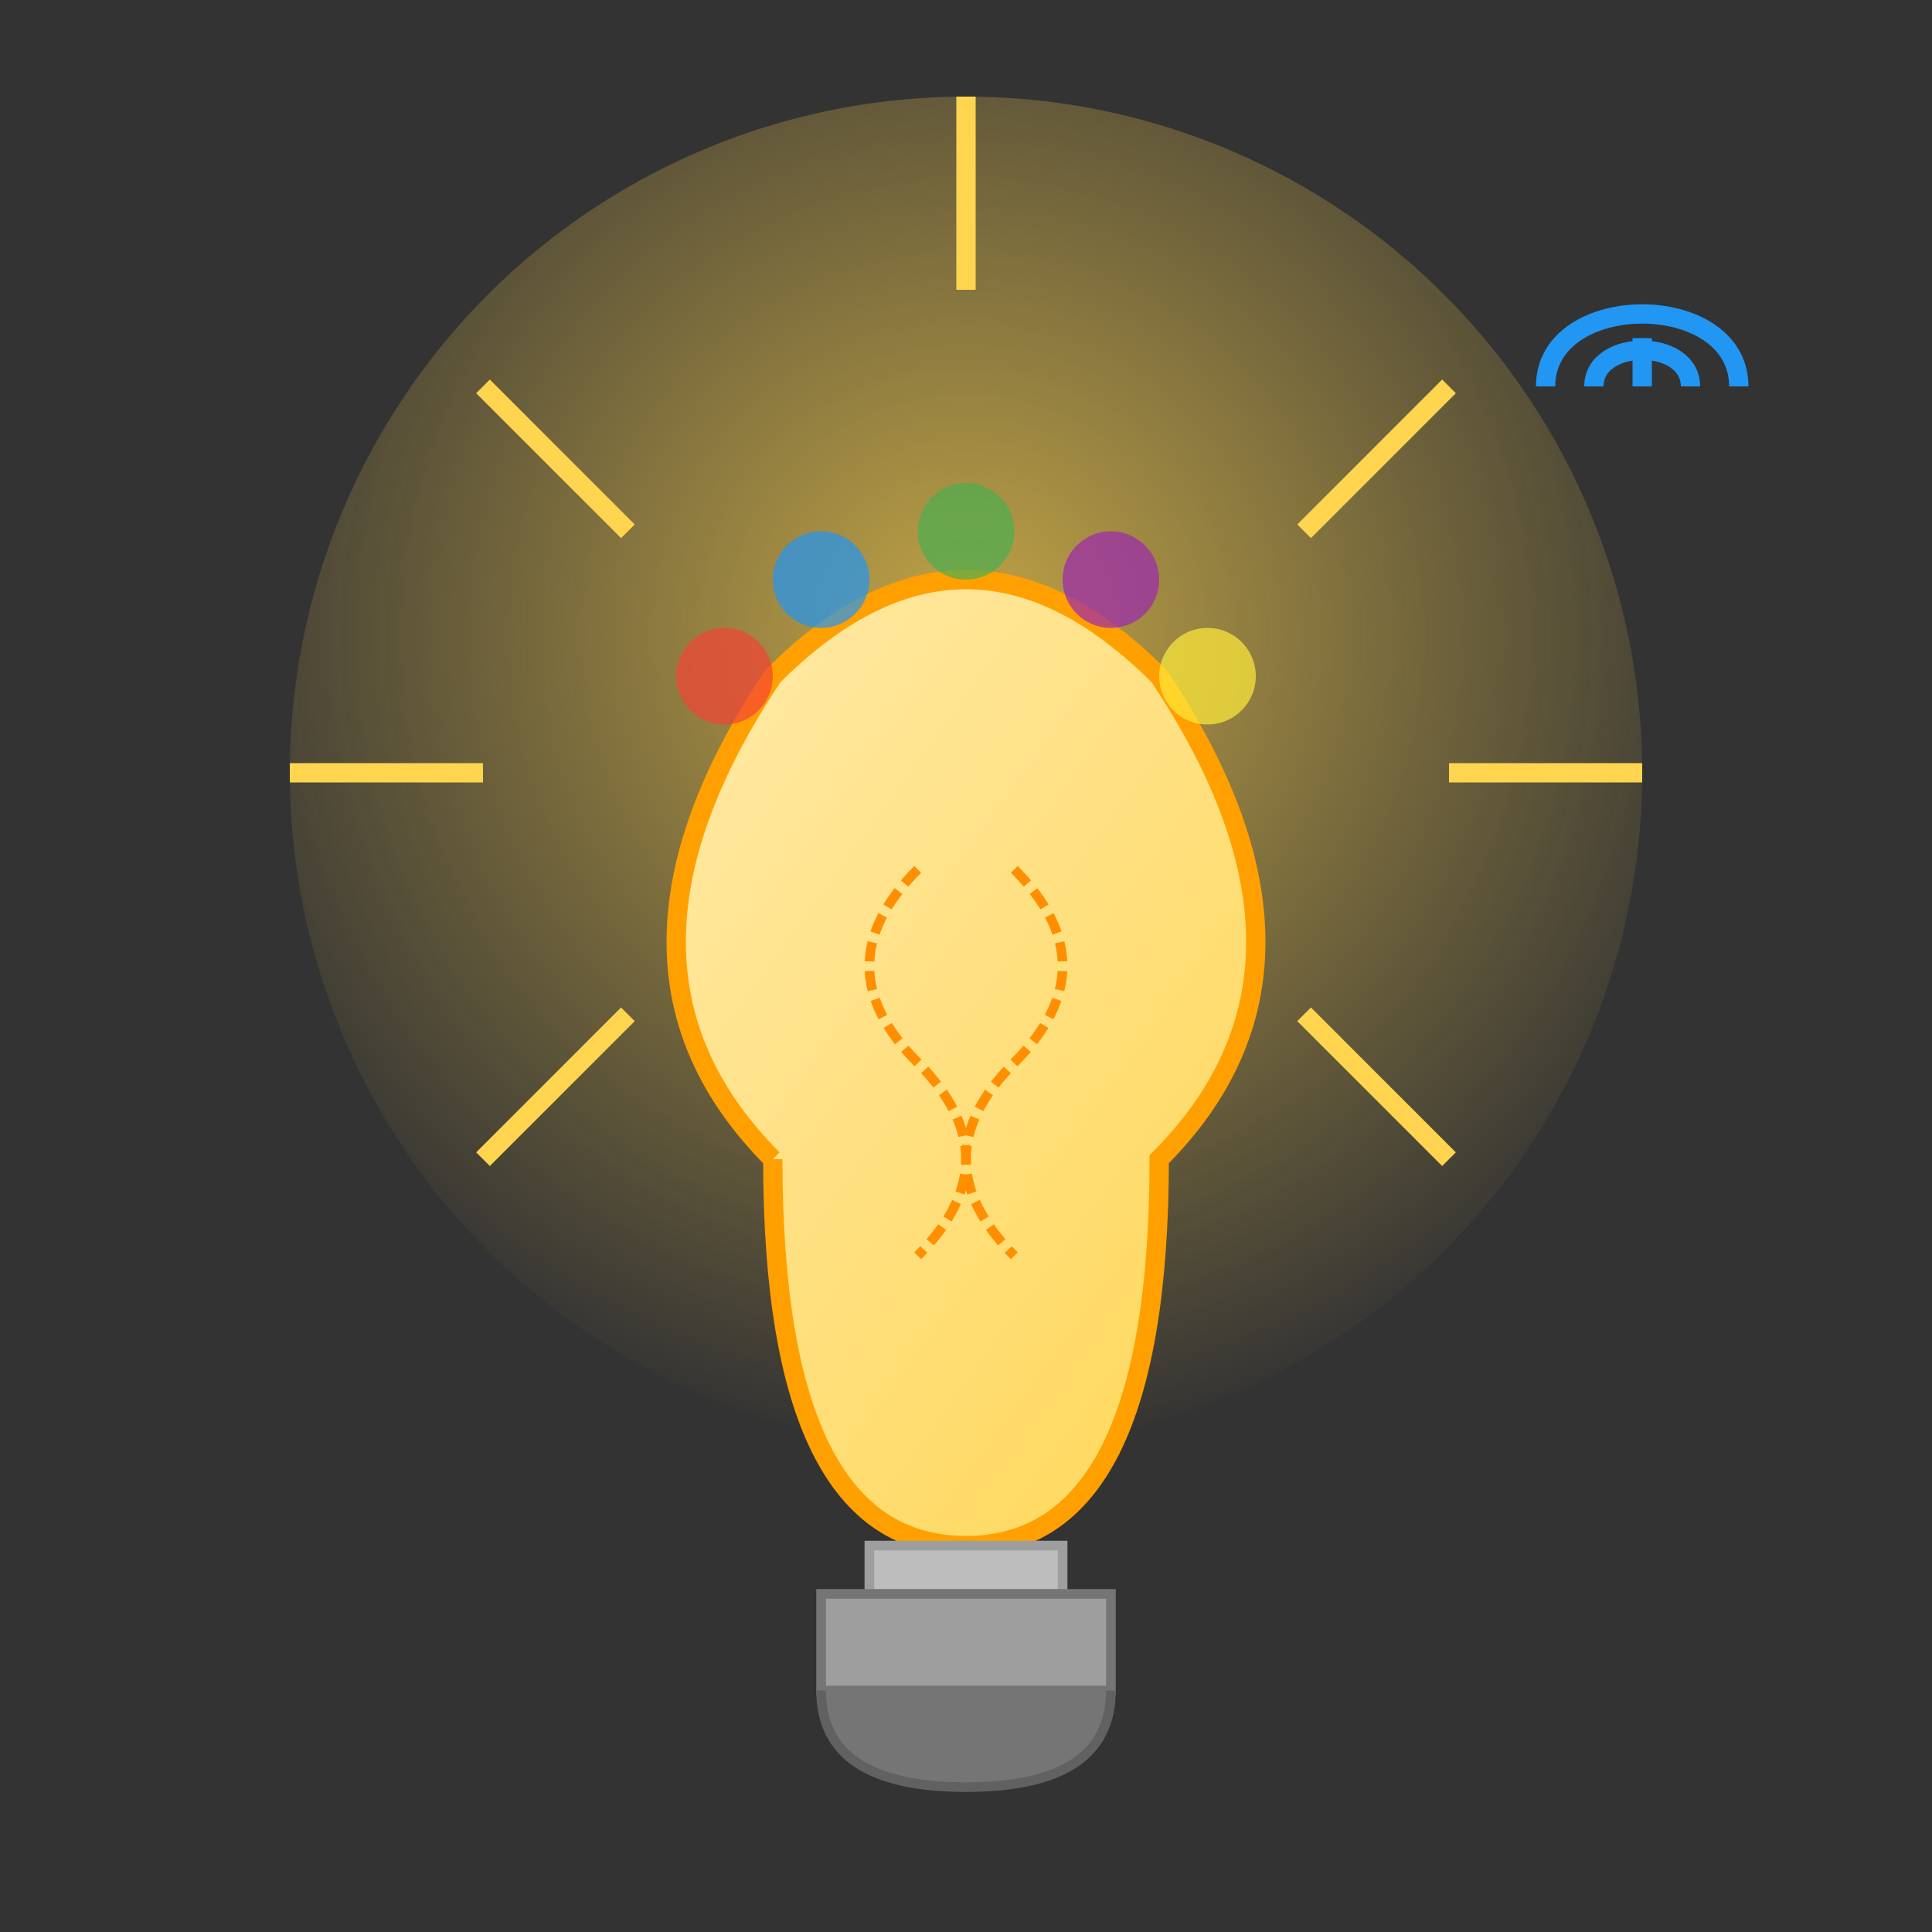
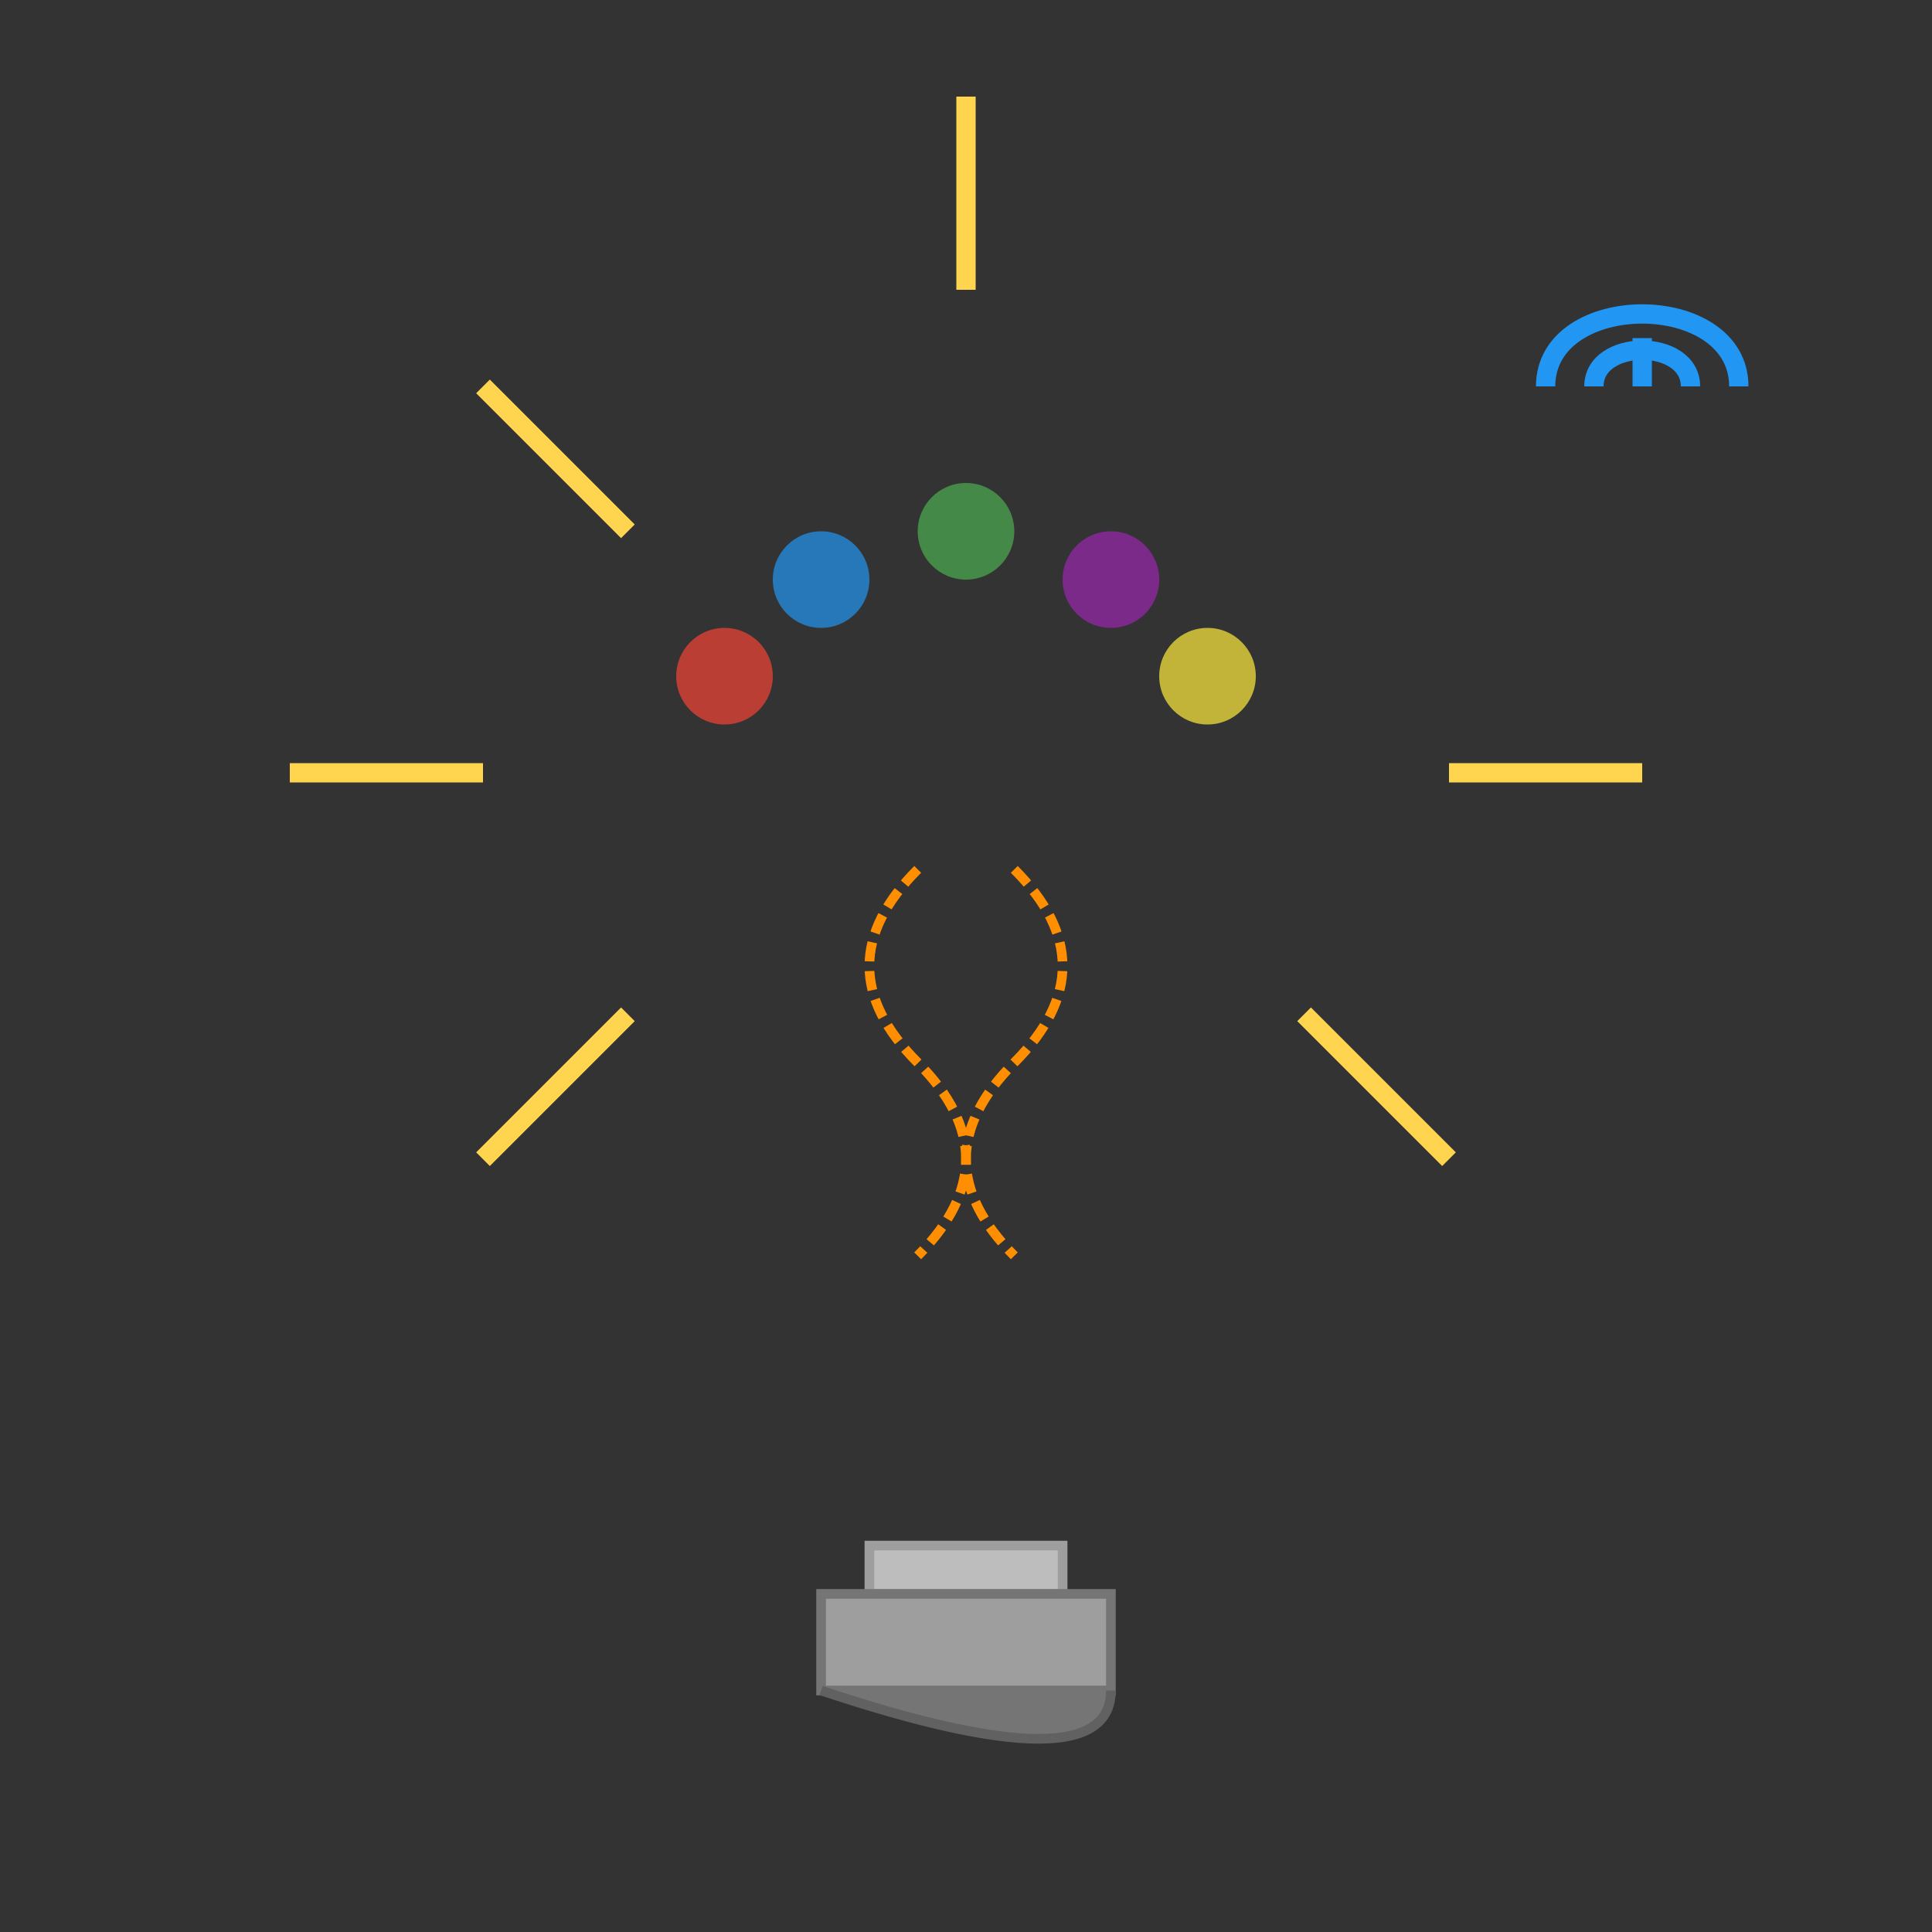
<svg xmlns="http://www.w3.org/2000/svg" width="200" height="200">
  <rect width="100%" height="100%" fill="#333333" stroke="none" />
  <defs>
    <linearGradient id="bulbGradient" x1="0%" y1="0%" x2="100%" y2="100%">
      <stop offset="0%" style="stop-color:#ffecb3;stop-opacity:1" />
      <stop offset="100%" style="stop-color:#ffd54f;stop-opacity:1" />
    </linearGradient>
    <radialGradient id="glowGradient" cx="50%" cy="40%" r="60%" fx="50%" fy="40%">
      <stop offset="0%" style="stop-color:#ffd54f;stop-opacity:0.7" />
      <stop offset="100%" style="stop-color:#ffd54f;stop-opacity:0" />
    </radialGradient>
  </defs>
-   <circle cx="100" cy="80" r="70" fill="url(#glowGradient)" />
-   <path d="M80 120 Q80 160, 100 160 Q120 160, 120 120 Q140 100, 120 70 Q100 50, 80 70 Q60 100, 80 120" fill="url(#bulbGradient)" stroke="#ffa000" stroke-width="2" />
  <rect x="90" y="160" width="20" height="5" fill="#bdbdbd" stroke="#9e9e9e" stroke-width="1" />
  <rect x="85" y="165" width="30" height="10" fill="#9e9e9e" stroke="#757575" stroke-width="1" />
-   <path d="M85 175 Q85 185, 100 185 Q115 185, 115 175" fill="#757575" stroke="#616161" stroke-width="1" />
+   <path d="M85 175 Q115 185, 115 175" fill="#757575" stroke="#616161" stroke-width="1" />
  <line x1="100" y1="10" x2="100" y2="30" stroke="#ffd54f" stroke-width="2" />
  <line x1="50" y1="40" x2="65" y2="55" stroke="#ffd54f" stroke-width="2" />
  <line x1="30" y1="80" x2="50" y2="80" stroke="#ffd54f" stroke-width="2" />
  <line x1="50" y1="120" x2="65" y2="105" stroke="#ffd54f" stroke-width="2" />
-   <line x1="150" y1="40" x2="135" y2="55" stroke="#ffd54f" stroke-width="2" />
  <line x1="170" y1="80" x2="150" y2="80" stroke="#ffd54f" stroke-width="2" />
  <line x1="150" y1="120" x2="135" y2="105" stroke="#ffd54f" stroke-width="2" />
  <path d="M95 90 Q85 100, 95 110 Q105 120, 95 130" fill="none" stroke="#ff8f00" stroke-width="1" stroke-dasharray="2,1" />
  <path d="M105 90 Q115 100, 105 110 Q95 120, 105 130" fill="none" stroke="#ff8f00" stroke-width="1" stroke-dasharray="2,1" />
  <circle cx="75" cy="70" r="5" fill="#f44336" opacity="0.7" />
  <circle cx="85" cy="60" r="5" fill="#2196f3" opacity="0.7" />
  <circle cx="100" cy="55" r="5" fill="#4caf50" opacity="0.7" />
  <circle cx="115" cy="60" r="5" fill="#9c27b0" opacity="0.7" />
  <circle cx="125" cy="70" r="5" fill="#ffeb3b" opacity="0.7" />
  <path d="M160 40 C160 30, 180 30, 180 40" stroke="#2196f3" stroke-width="2" fill="none" />
  <path d="M165 40 C165 35, 175 35, 175 40" stroke="#2196f3" stroke-width="2" fill="none" />
  <path d="M170 35 L170 40" stroke="#2196f3" stroke-width="2" />
</svg>